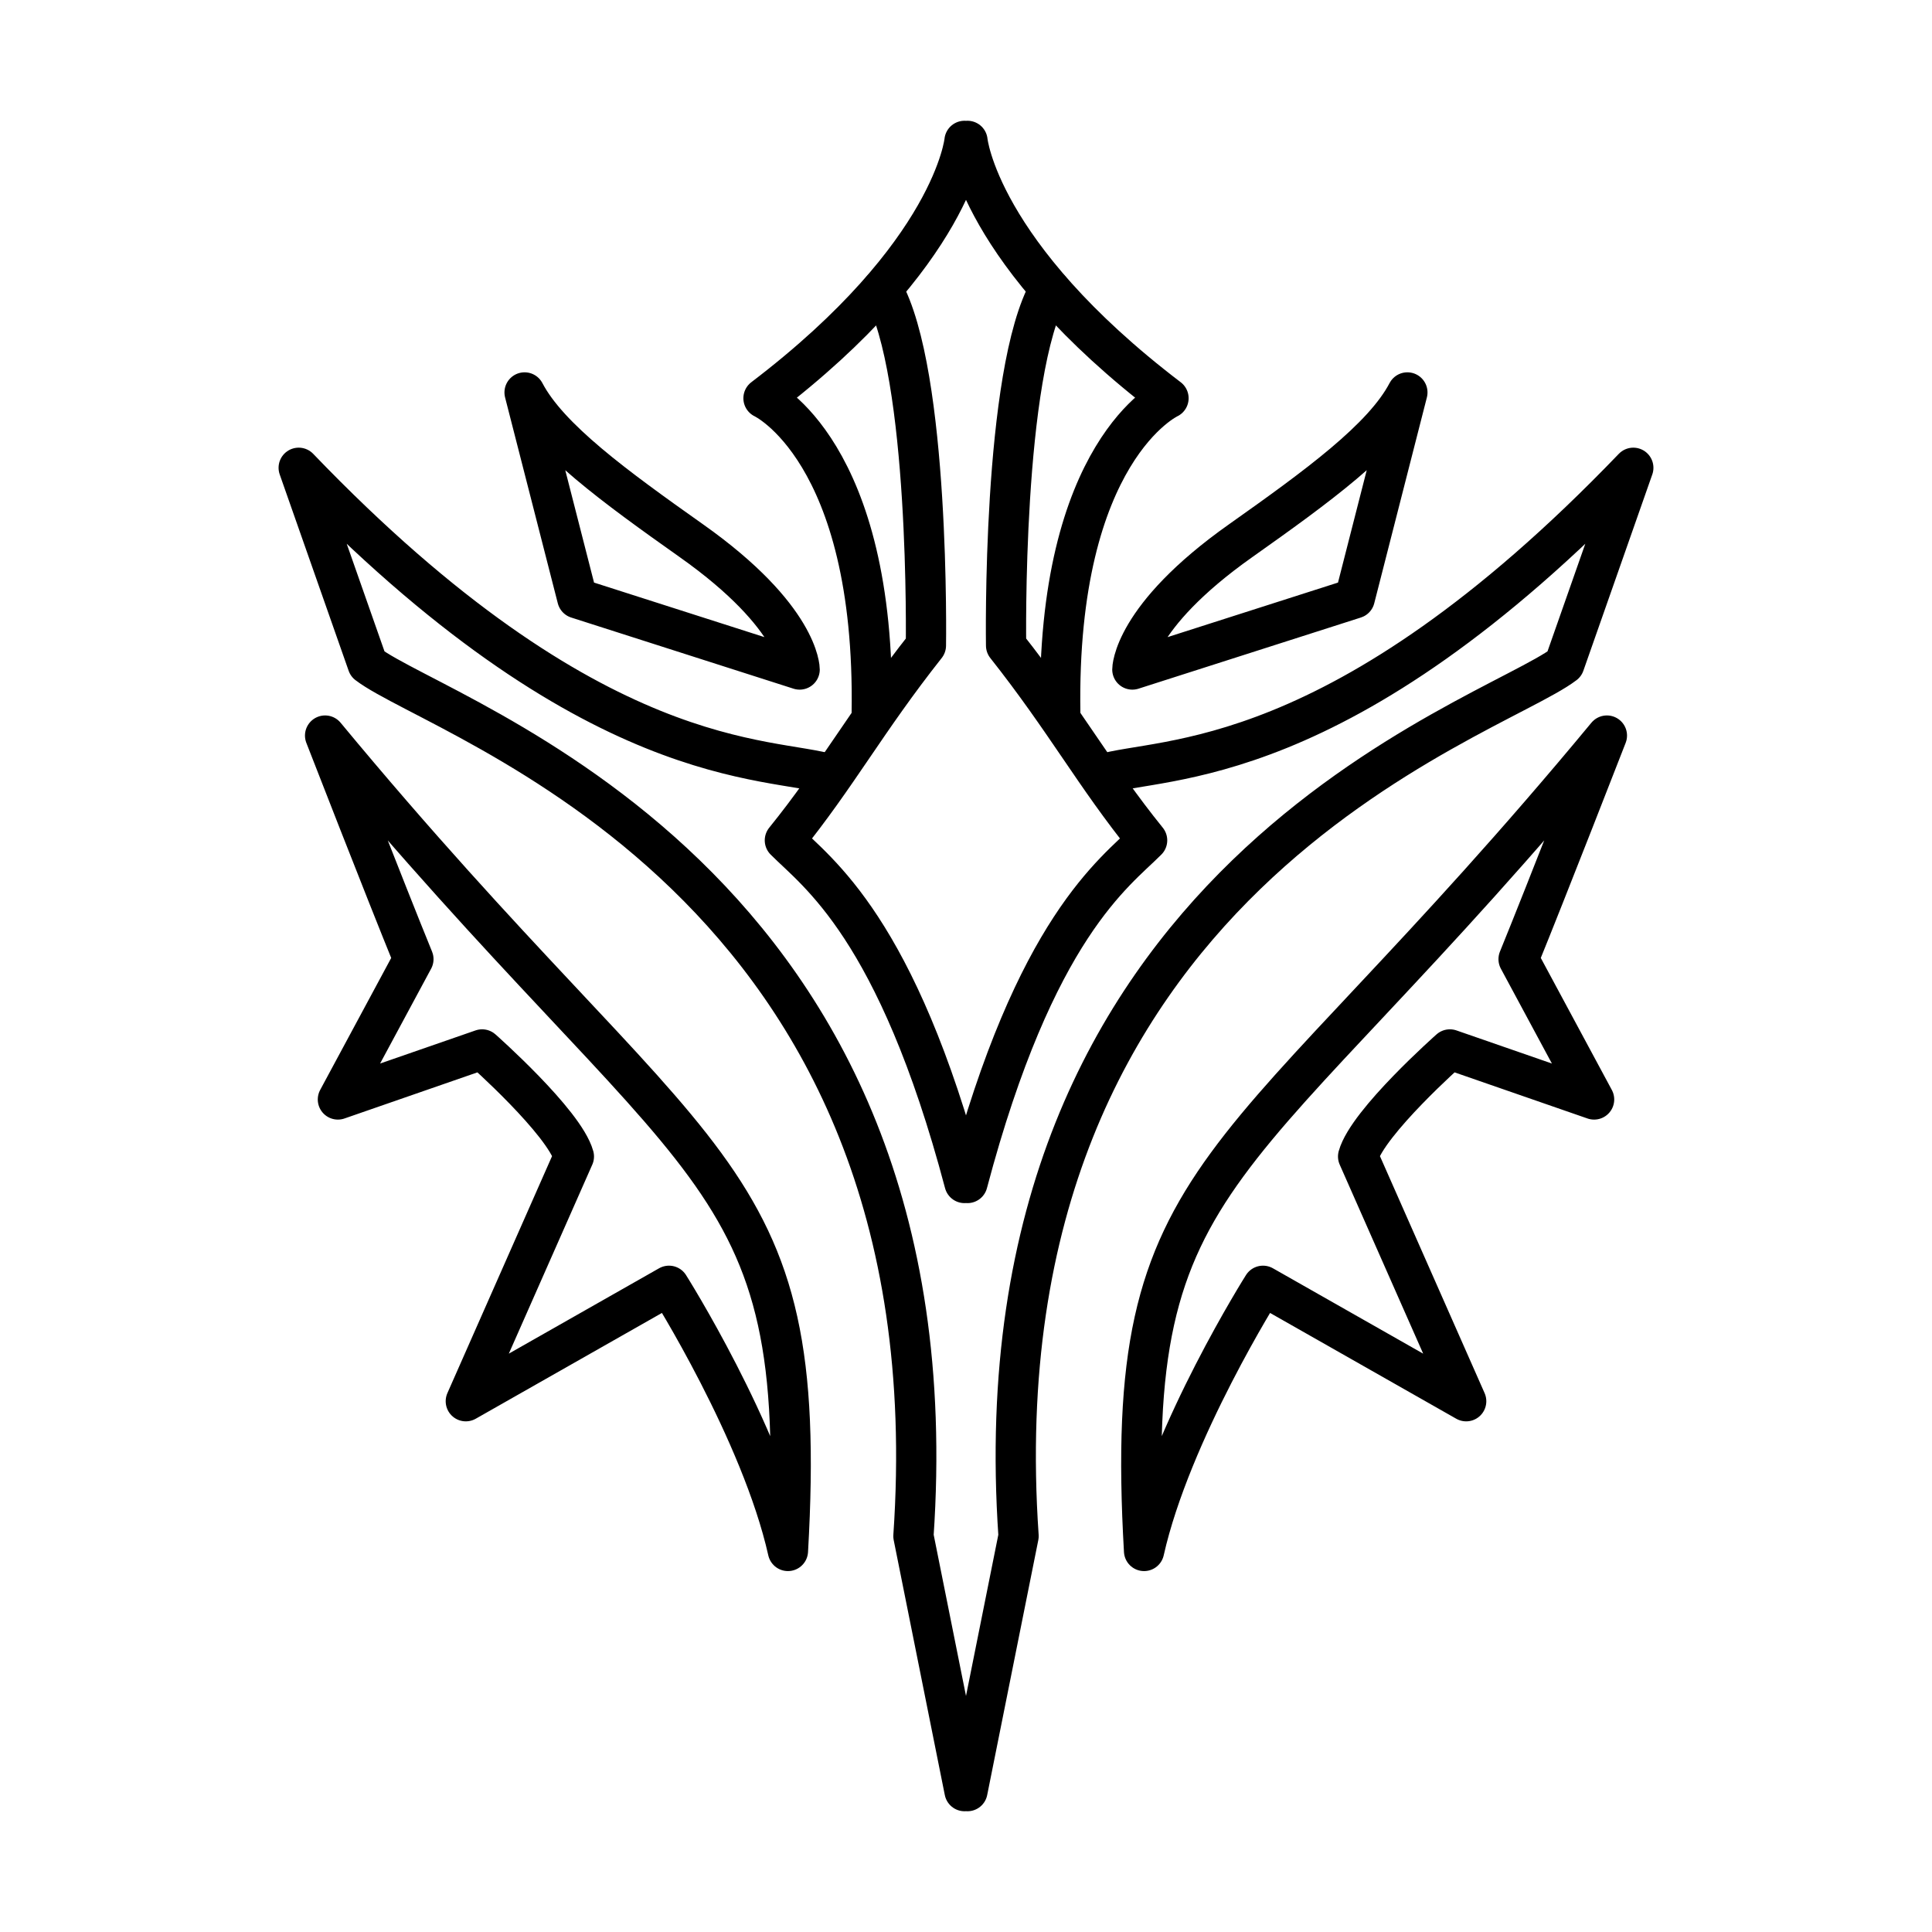
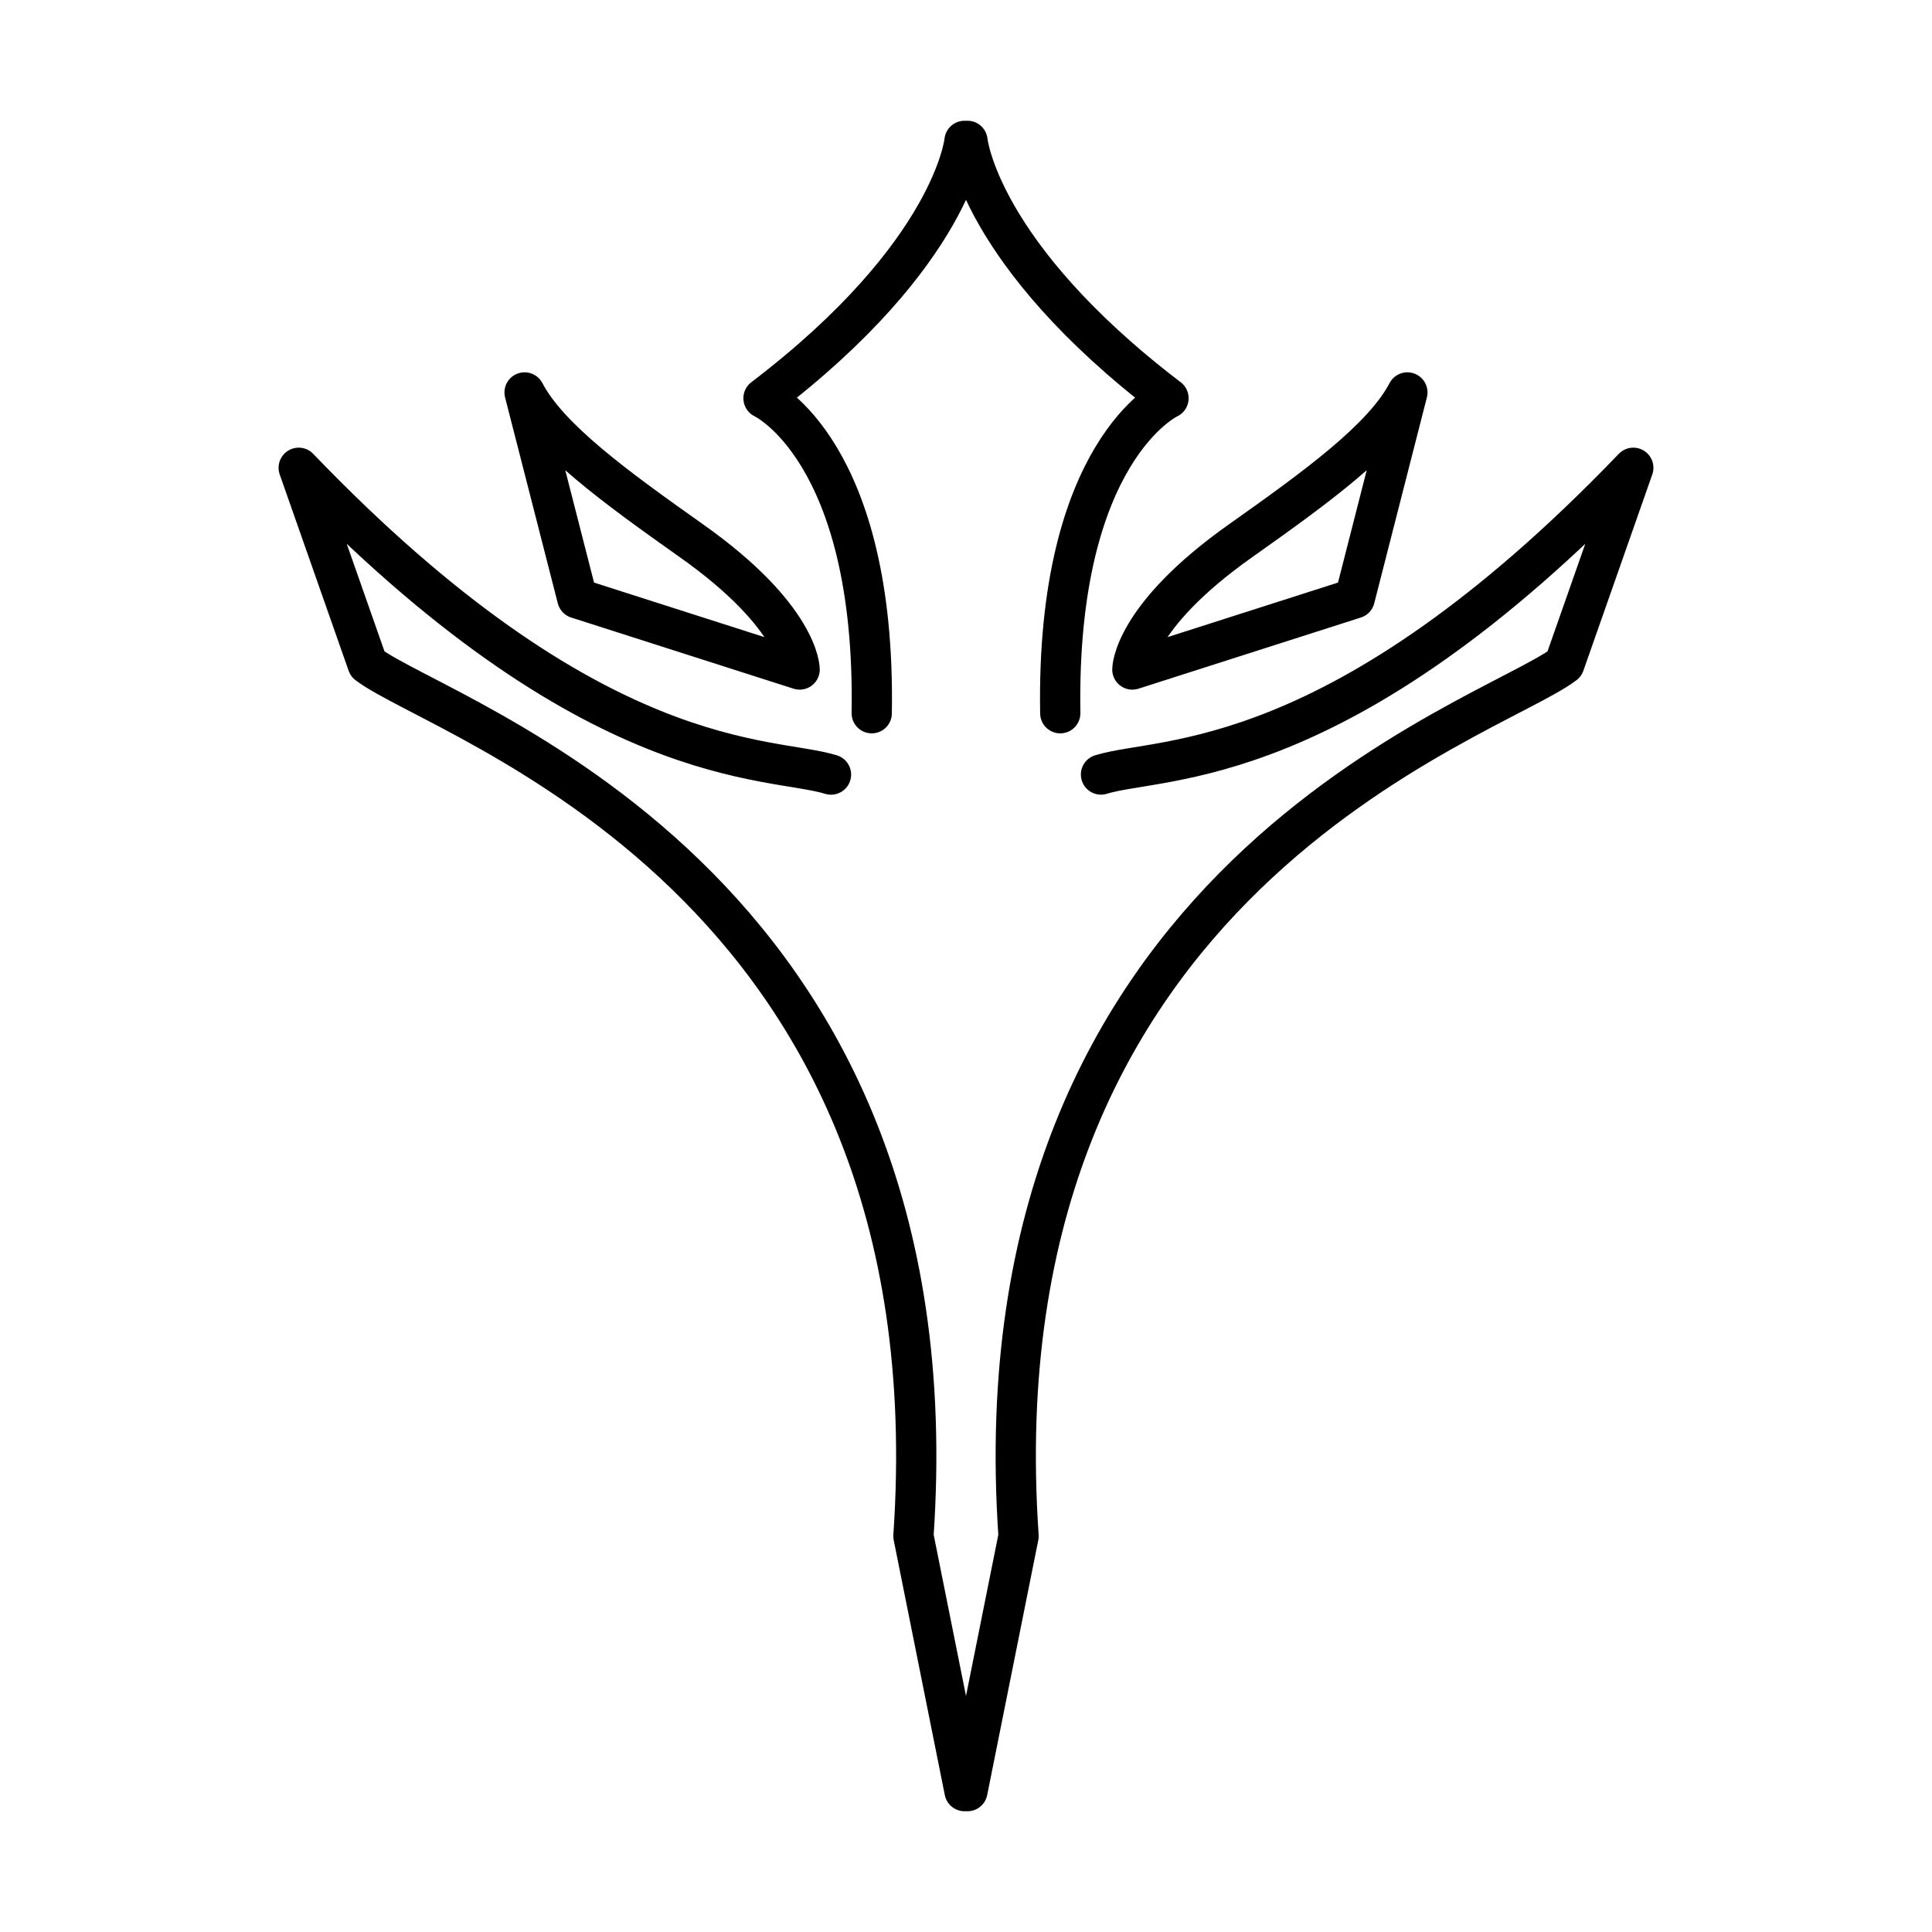
<svg xmlns="http://www.w3.org/2000/svg" width="800" height="800" viewBox="0 0 48 48">
  <path fill="none" stroke="currentColor" stroke-linecap="round" stroke-linejoin="round" d="M23.963 3.5s-.27 2.797-4.994 6.394c0 0 2.798 1.295 2.689 7.826m-1.012 1.524c-1.521-.472-5.9.007-13.225-7.622L9.134 16.5c1.869 1.426 14.685 5.3 13.56 21.665l1.27 6.335m.073-41s.27 2.796 4.994 6.394c0 0-2.798 1.294-2.689 7.826m1.012 1.523c1.521-.471 5.9.008 13.225-7.621L38.866 16.5c-1.868 1.426-14.685 5.3-13.56 21.665l-1.27 6.335m-4.169-27.866s.006-1.295-2.69-3.2c-1.898-1.343-3.545-2.54-4.144-3.684l1.31 5.116zm8.266 0s-.006-1.295 2.69-3.2c1.898-1.343 3.545-2.54 4.143-3.684l-1.308 5.116z" />
-   <path fill="none" stroke="currentColor" stroke-linecap="round" stroke-linejoin="round" d="M19.576 38.533c.561-9.775-2.226-9.064-11.499-20.258c0 0 1.51 3.882 2.194 5.555l-1.876 3.486l3.583-1.243s2.043 1.806 2.28 2.66l-2.685 6.08l5.048-2.868s2.29 3.623 2.955 6.588m8.848 0c-.561-9.775 2.226-9.064 11.499-20.258c0 0-1.511 3.882-2.194 5.555l1.876 3.486l-3.583-1.243s-2.043 1.806-2.28 2.66l2.685 6.08l-5.048-2.868s-2.29 3.623-2.955 6.588m-6.5-31.351c1.186 2.074 1.08 8.856 1.08 8.856c-1.477 1.868-2.2 3.228-3.504 4.84c.797.803 2.779 2.154 4.463 8.513m2.113-22.21c-1.186 2.075-1.08 8.857-1.08 8.857c1.477 1.868 2.2 3.228 3.504 4.84c-.797.803-2.779 2.154-4.463 8.513" />
</svg>